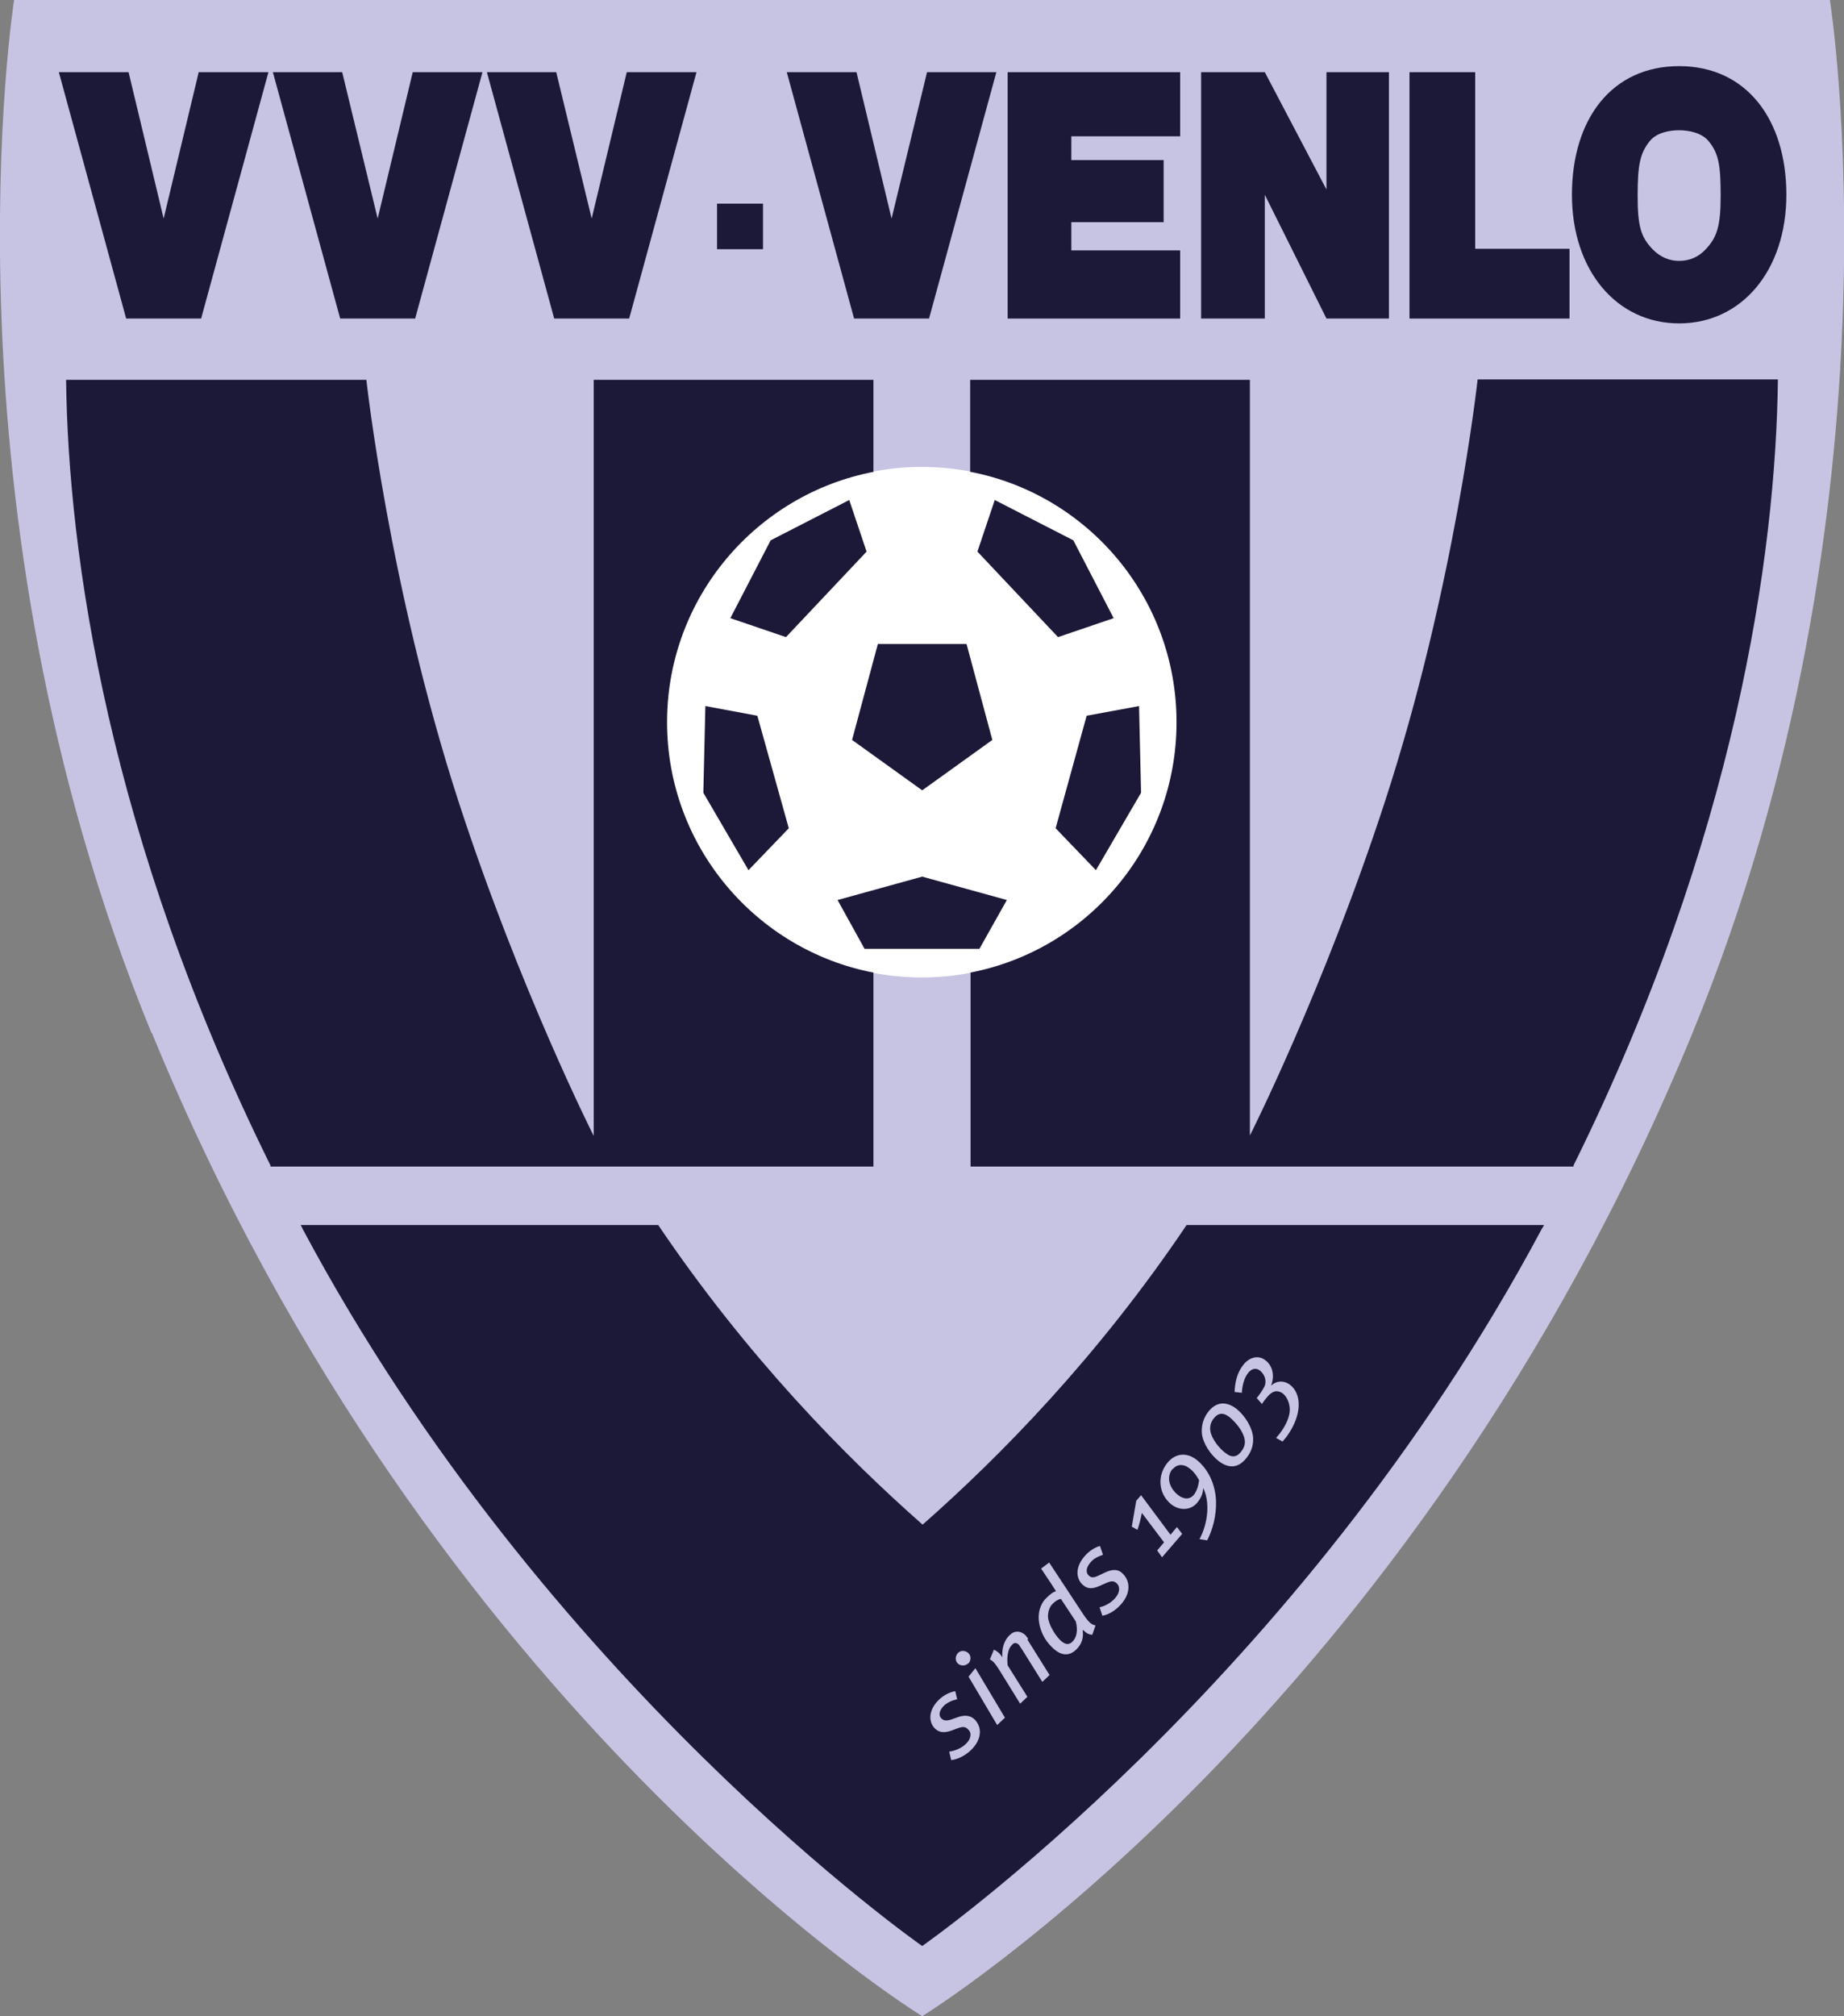
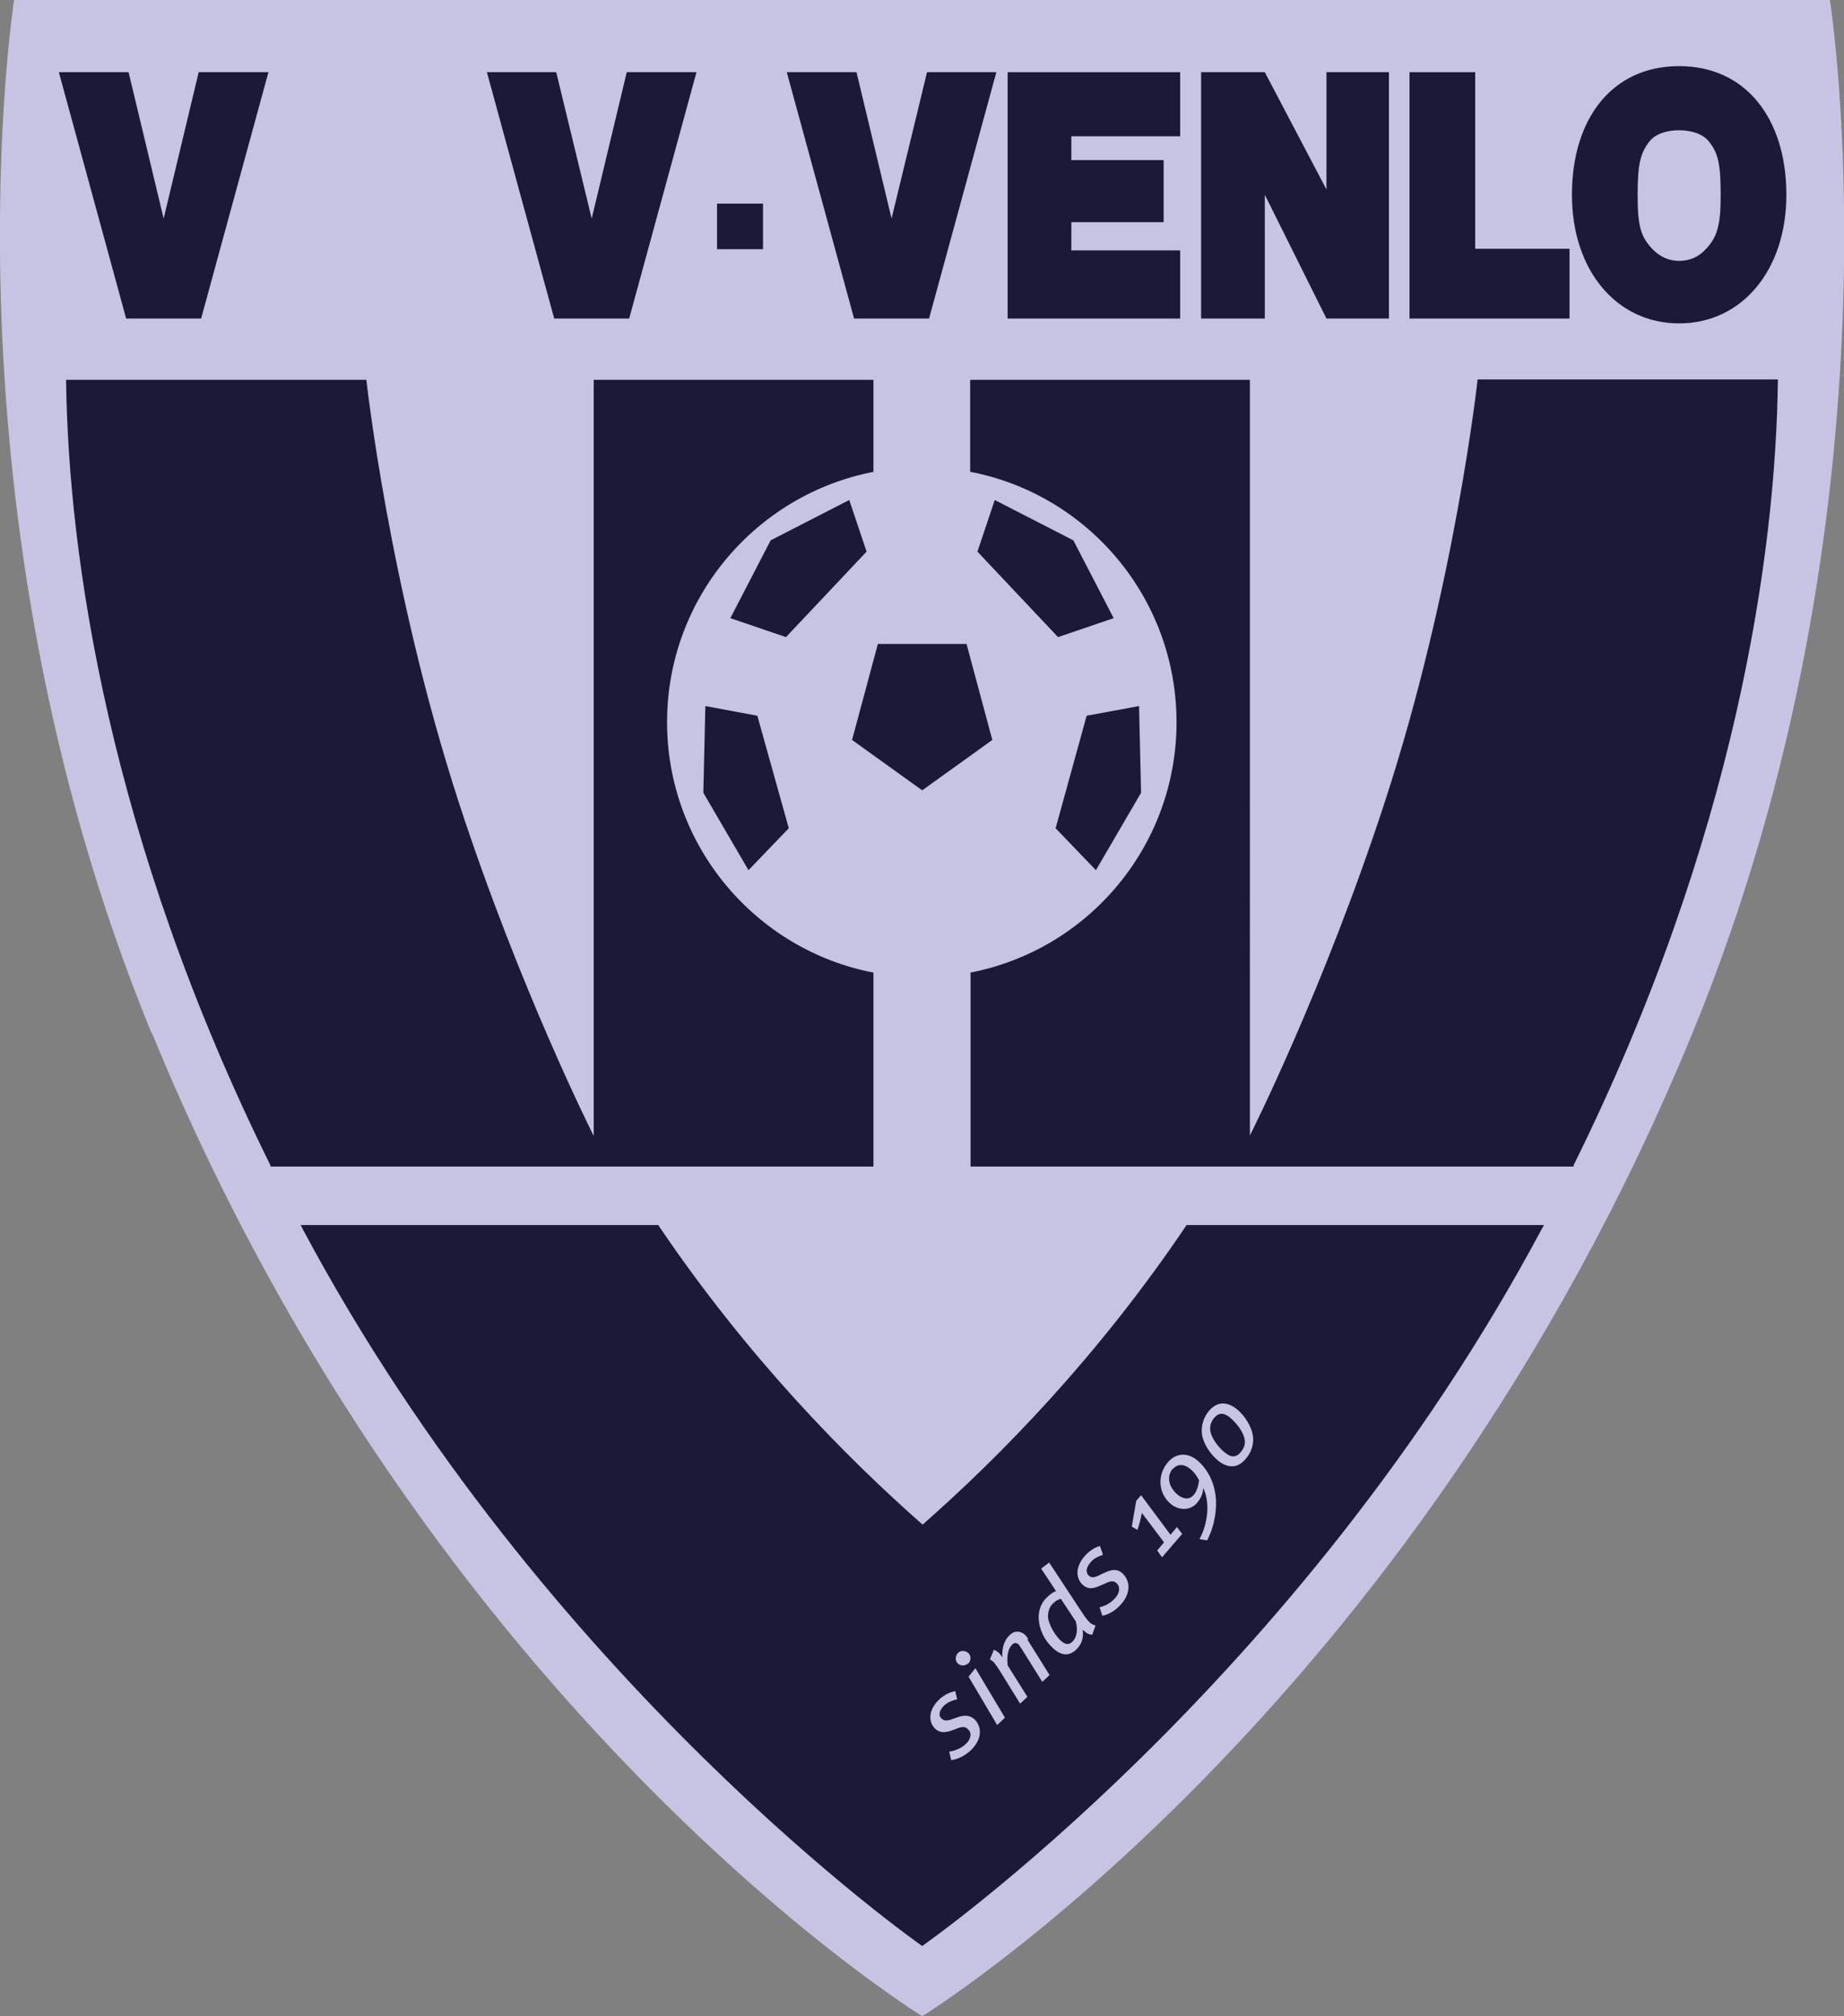
<svg xmlns="http://www.w3.org/2000/svg" id="uuid-556bb26c-6ffd-406c-a704-3bf9a481fe81" width="45.75" height="50" viewBox="0 0 45.75 50">
  <rect x="0" y="0" width="45.75" height="50" fill="#808080" stroke="none" />
  <defs>
    <style>.uuid-68124cb2-3d0d-4856-9c39-c6bce966a2a3{fill:#fff;}.uuid-eacce93b-f1b2-471a-943a-9c1ca8cc4554{fill:#c7c4e3;}.uuid-8210e07b-509b-45a8-add7-e0cc8e0cd31e{fill:#1c1938;}</style>
  </defs>
  <path class="uuid-eacce93b-f1b2-471a-943a-9c1ca8cc4554" d="M3.76,25.62C-1.62,12.52,.35,0,.35,0H45.4s1.98,12.52-3.41,25.62c-6.96,16.93-19.11,24.38-19.11,24.38,0,0-12.16-7.45-19.11-24.38Z" />
  <path class="uuid-8210e07b-509b-45a8-add7-e0cc8e0cd31e" d="M7.46,30.38s.04,.07,.05,.1c6.01,11.26,15.37,17.78,15.37,17.78h0s9.36-6.52,15.37-17.78c.02-.03,.06-.1,.06-.1h-8.87c-2.21,3.28-4.63,5.74-6.55,7.43h0c-1.92-1.69-4.35-4.16-6.56-7.43h-.06s-8.76,0-8.76,0h-.05Z" />
  <path class="uuid-eacce93b-f1b2-471a-943a-9c1ca8cc4554" d="M23.75,42.14c-.13,.03-.22,.07-.31,.14-.12,.11-.17,.24-.09,.33,.06,.06,.11,.07,.23,.04l.17-.06c.19-.07,.33-.05,.44,.06,.2,.22,.15,.53-.13,.78-.14,.12-.3,.2-.46,.22l-.05-.21c.14-.02,.29-.08,.4-.18,.13-.11,.17-.27,.08-.36-.07-.08-.13-.09-.27-.04l-.16,.06c-.18,.06-.31,.05-.42-.07-.16-.18-.13-.48,.14-.72,.11-.1,.26-.17,.38-.19l.05,.21Z" />
  <path class="uuid-eacce93b-f1b2-471a-943a-9c1ca8cc4554" d="M24.02,41.25c-.07,.07-.19,.07-.26,0-.07-.07-.06-.19,.01-.26,.07-.07,.19-.06,.26,.01,.07,.07,.06,.19-.01,.26Zm.91,1.35l-.19,.18-.71-1.2,.17-.21,.74,1.24Z" />
  <path class="uuid-eacce93b-f1b2-471a-943a-9c1ca8cc4554" d="M25.49,40.66l.55,.88-.18,.17-.5-.8c-.04-.06-.06-.09-.08-.12-.06-.06-.12-.06-.17,0-.08,.07-.14,.24-.11,.51l.49,.78-.18,.17-.52-.84c-.05-.08-.09-.13-.12-.17-.03-.04-.07-.06-.11-.09l.1-.24s.1,.05,.14,.1c.02,.02,.05,.06,.07,.09-.02-.23,.05-.43,.18-.55,.12-.12,.27-.11,.39,0,.02,.03,.05,.06,.07,.09Z" />
  <path class="uuid-eacce93b-f1b2-471a-943a-9c1ca8cc4554" d="M26.88,40.04c.06,.09,.11,.15,.15,.19,.05,.05,.1,.07,.15,.08l-.08,.23c-.07,0-.14-.03-.21-.1l-.03-.02c.03,.19-.02,.35-.15,.48-.19,.19-.4,.16-.61-.05-.2-.19-.33-.47-.33-.75,0-.19,.08-.37,.19-.47,.1-.1,.17-.15,.24-.17,0,0-.08-.12-.11-.17l-.26-.39,.2-.15,.85,1.29Zm-.77-.26c-.07,.07-.11,.19-.11,.31,.01,.18,.16,.44,.3,.58,.12,.12,.22,.13,.31,.04,.1-.1,.14-.28,.08-.5l-.37-.56c-.08,.02-.13,.05-.21,.13Z" />
  <path class="uuid-eacce93b-f1b2-471a-943a-9c1ca8cc4554" d="M27.36,38.56c-.12,.04-.22,.09-.29,.17-.11,.12-.15,.25-.06,.34,.06,.06,.12,.06,.23,.01l.17-.08c.19-.09,.33-.09,.44,.02,.21,.2,.2,.52-.06,.79-.12,.13-.28,.23-.44,.26l-.07-.21c.14-.03,.28-.11,.38-.22,.12-.13,.14-.28,.05-.37-.07-.07-.14-.07-.27-.01l-.16,.07c-.18,.08-.3,.08-.42-.03-.18-.17-.18-.46,.07-.73,.1-.11,.24-.2,.36-.23l.07,.2Z" />
  <path class="uuid-eacce93b-f1b2-471a-943a-9c1ca8cc4554" d="M29.04,38.06l.16-.19,.13,.17-.5,.58-.12-.17,.17-.2-.55-.73c-.03,.15-.06,.28-.11,.42l-.14-.08,.11-.64,.12-.14,.73,.98Z" />
  <path class="uuid-eacce93b-f1b2-471a-943a-9c1ca8cc4554" d="M30.17,37.23c.01,.35-.08,.7-.22,.97l-.19-.03c.22-.41,.26-.94,.09-1.27,0,.13-.05,.25-.15,.37-.16,.19-.44,.2-.65,.03-.32-.27-.34-.72-.08-1.03,.2-.24,.49-.26,.74-.05,.26,.22,.44,.57,.46,1Zm-1.08-.8c-.15,.18-.1,.45,.13,.64,.15,.12,.3,.12,.4,0,.07-.09,.11-.21,.13-.36-.07-.13-.14-.22-.22-.28-.15-.13-.32-.13-.43,0Z" />
  <path class="uuid-eacce93b-f1b2-471a-943a-9c1ca8cc4554" d="M31.09,35.65c.01,.18-.04,.35-.16,.5-.2,.26-.44,.28-.7,.08-.2-.16-.38-.43-.41-.67-.02-.19,.03-.38,.15-.54,.2-.26,.45-.28,.71-.08,.21,.17,.39,.46,.41,.71Zm-.98-.47c-.07,.09-.1,.2-.08,.31,.03,.19,.22,.43,.37,.54,.16,.13,.29,.11,.4-.04,.07-.09,.1-.19,.08-.29-.03-.19-.2-.41-.38-.56-.16-.12-.28-.1-.39,.04Z" />
-   <path class="uuid-eacce93b-f1b2-471a-943a-9c1ca8cc4554" d="M31.54,34.36c.14-.13,.32-.12,.45-.03,.31,.22,.33,.75-.07,1.3-.04,.05-.07,.08-.1,.12l-.16-.09s.07-.08,.1-.12c.14-.19,.24-.4,.24-.58,0-.16-.07-.32-.17-.4-.09-.07-.2-.08-.29-.01-.06,.04-.1,.09-.2,.22l-.03,.05-.13-.15s.03-.04,.04-.05c.08-.11,.15-.21,.17-.29,.03-.14-.04-.27-.13-.34-.1-.08-.22-.05-.31,.08-.08,.11-.13,.29-.14,.47l-.18-.02c.01-.25,.07-.48,.2-.65,.16-.22,.39-.27,.56-.14,.18,.13,.24,.38,.15,.62Z" />
  <polygon class="uuid-8210e07b-509b-45a8-add7-e0cc8e0cd31e" points="29.27 7.9 25 7.9 25 1.79 29.26 1.79 29.28 1.79 29.28 3.38 26.58 3.38 26.58 3.97 28.87 3.97 28.87 5.51 26.58 5.51 26.58 6.21 29.28 6.21 29.28 7.9 29.27 7.9" />
  <polygon class="uuid-8210e07b-509b-45a8-add7-e0cc8e0cd31e" points="32.91 7.9 34.46 7.9 34.46 1.79 32.91 1.79 32.91 4.7 31.38 1.79 29.8 1.79 29.8 7.9 31.38 7.9 31.38 4.83 32.91 7.9" />
  <polygon class="uuid-8210e07b-509b-45a8-add7-e0cc8e0cd31e" points="34.97 7.9 34.97 1.79 36.6 1.79 36.6 6.17 38.94 6.17 38.94 7.9 34.97 7.9" />
  <rect class="uuid-8210e07b-509b-45a8-add7-e0cc8e0cd31e" x="17.79" y="5.05" width="1.14" height="1.13" />
  <polygon class="uuid-8210e07b-509b-45a8-add7-e0cc8e0cd31e" points="13.8 1.79 12.08 1.79 13.75 7.9 15.61 7.9 17.28 1.79 15.55 1.79 14.68 5.42 13.8 1.79" />
  <polygon class="uuid-8210e07b-509b-45a8-add7-e0cc8e0cd31e" points="3.19 1.79 1.46 1.79 3.13 7.9 4.99 7.9 6.66 1.79 4.93 1.79 4.06 5.42 3.19 1.79" />
-   <polygon class="uuid-8210e07b-509b-45a8-add7-e0cc8e0cd31e" points="8.49 1.79 6.77 1.79 8.44 7.9 10.3 7.9 11.97 1.79 10.24 1.79 9.37 5.42 8.49 1.79" />
  <polygon class="uuid-8210e07b-509b-45a8-add7-e0cc8e0cd31e" points="21.25 1.79 19.52 1.79 21.19 7.9 23.05 7.9 24.72 1.79 23 1.79 22.12 5.42 21.25 1.79" />
  <path class="uuid-8210e07b-509b-45a8-add7-e0cc8e0cd31e" d="M41.66,8.02c-1.55,0-2.66-1.31-2.66-3.19s.99-3.19,2.66-3.19h0c1.66,0,2.66,1.31,2.66,3.19s-1.11,3.19-2.66,3.19h0Zm0-1.55c.25,0,.48-.09,.67-.3,.27-.29,.36-.57,.36-1.32s-.05-1.05-.3-1.35c-.17-.21-.5-.27-.73-.27h0c-.24,0-.56,.06-.73,.27-.24,.3-.3,.59-.3,1.35s.08,1.02,.36,1.32c.2,.21,.43,.3,.67,.3h0Z" />
-   <path class="uuid-68124cb2-3d0d-4856-9c39-c6bce966a2a3" d="M29.2,17.91c0,3.49-2.83,6.33-6.33,6.33s-6.33-2.83-6.33-6.33,2.83-6.33,6.33-6.33,6.33,2.83,6.33,6.33Z" />
  <polygon class="uuid-8210e07b-509b-45a8-add7-e0cc8e0cd31e" points="18.79 17.75 19.57 20.54 18.57 21.58 17.45 19.66 17.5 17.51 18.79 17.75" />
  <polygon class="uuid-8210e07b-509b-45a8-add7-e0cc8e0cd31e" points="18.12 15.33 19.12 13.4 21.07 12.4 21.5 13.68 19.5 15.8 18.12 15.33" />
-   <polygon class="uuid-8210e07b-509b-45a8-add7-e0cc8e0cd31e" points="20.78 22.32 21.45 23.53 24.3 23.53 24.98 22.32 22.88 21.74 20.78 22.32" />
  <polygon class="uuid-8210e07b-509b-45a8-add7-e0cc8e0cd31e" points="26.96 17.75 26.19 20.54 27.19 21.58 28.31 19.66 28.26 17.51 26.96 17.75" />
  <polygon class="uuid-8210e07b-509b-45a8-add7-e0cc8e0cd31e" points="27.63 15.33 26.63 13.4 24.68 12.4 24.25 13.68 26.25 15.8 27.63 15.33" />
  <polygon class="uuid-8210e07b-509b-45a8-add7-e0cc8e0cd31e" points="24.62 18.35 23.98 15.97 21.78 15.97 21.14 18.35 22.88 19.6 24.62 18.35" />
  <path class="uuid-8210e07b-509b-45a8-add7-e0cc8e0cd31e" d="M21.68,11.7c-2.92,.56-5.13,3.13-5.13,6.21s2.21,5.65,5.12,6.21v.02s0,4.79,0,4.79H6.71v-.03C2.69,20.78,1.69,13.74,1.64,9.42h7.45s.56,5.14,2.29,10.47c1.52,4.66,3.35,8.28,3.35,8.28V9.42h6.94v2.27h0Z" />
  <path class="uuid-8210e07b-509b-45a8-add7-e0cc8e0cd31e" d="M24.08,24.13v4.8h14.96v-.03c4.02-8.12,5.02-15.16,5.07-19.49h-7.45s-.56,5.14-2.3,10.47c-1.52,4.66-3.35,8.28-3.35,8.28V9.42h-6.94v2.28c2.92,.56,5.12,3.13,5.12,6.21s-2.2,5.65-5.12,6.21h0Z" />
</svg>